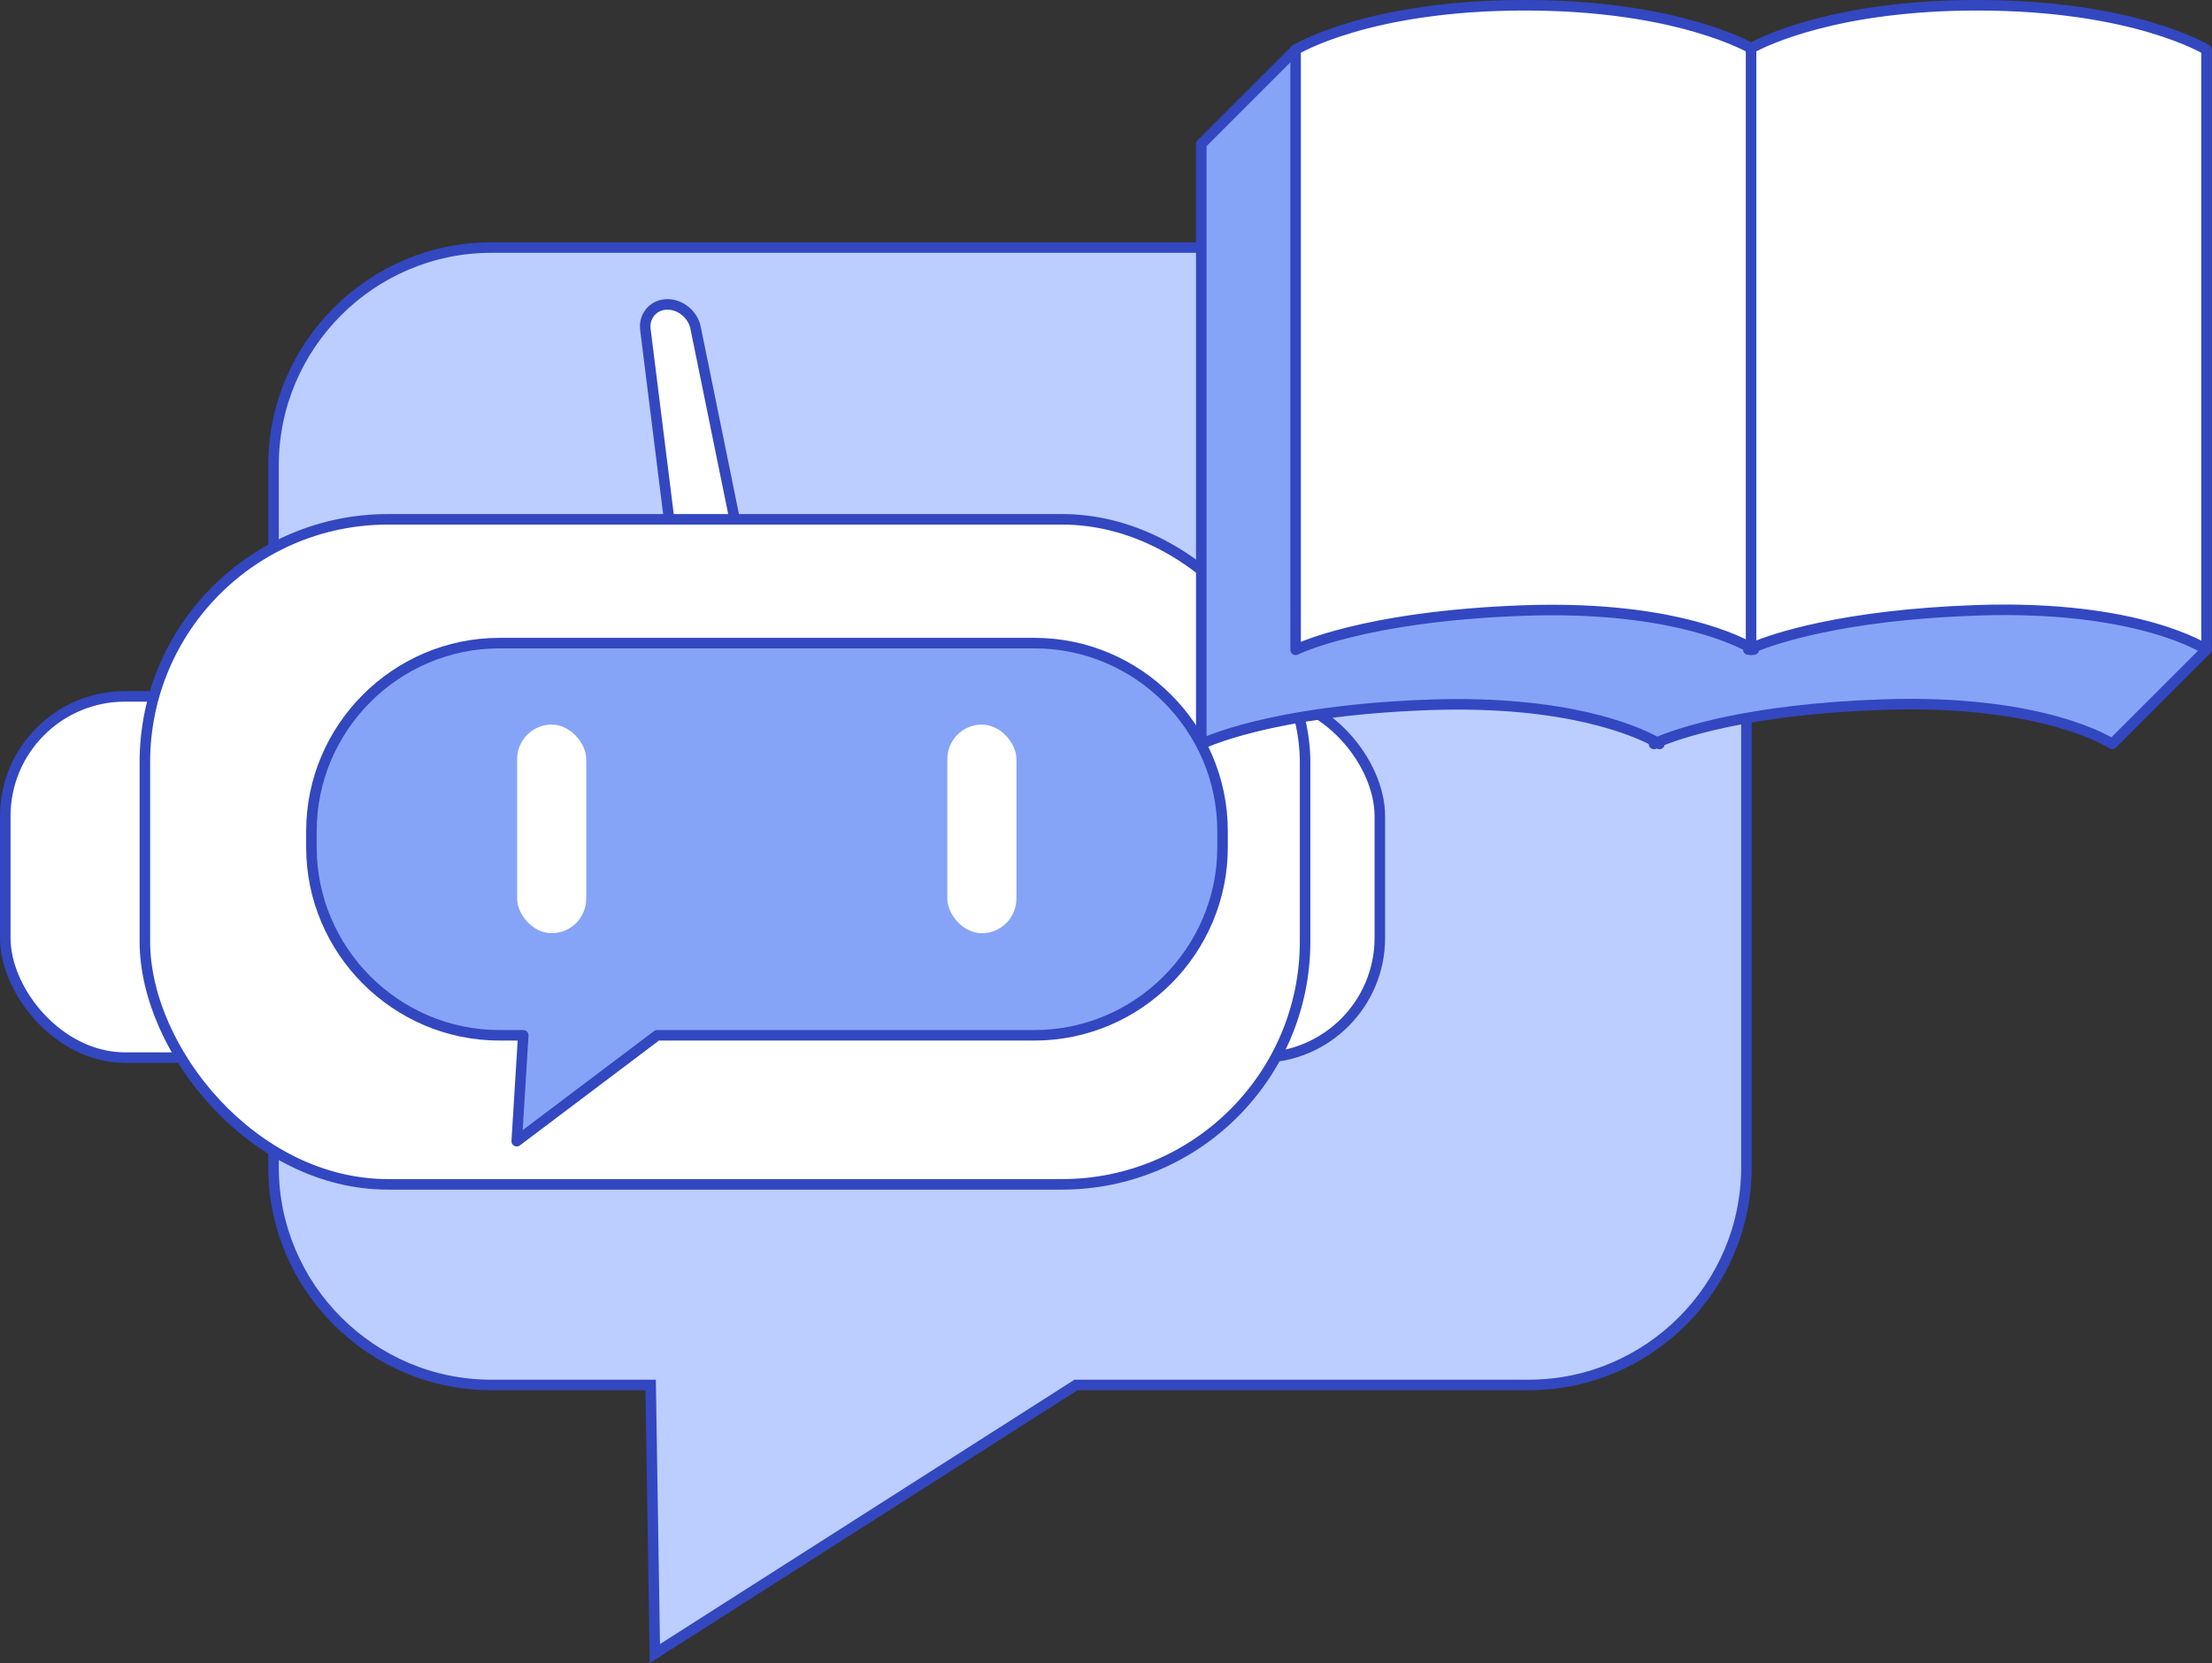
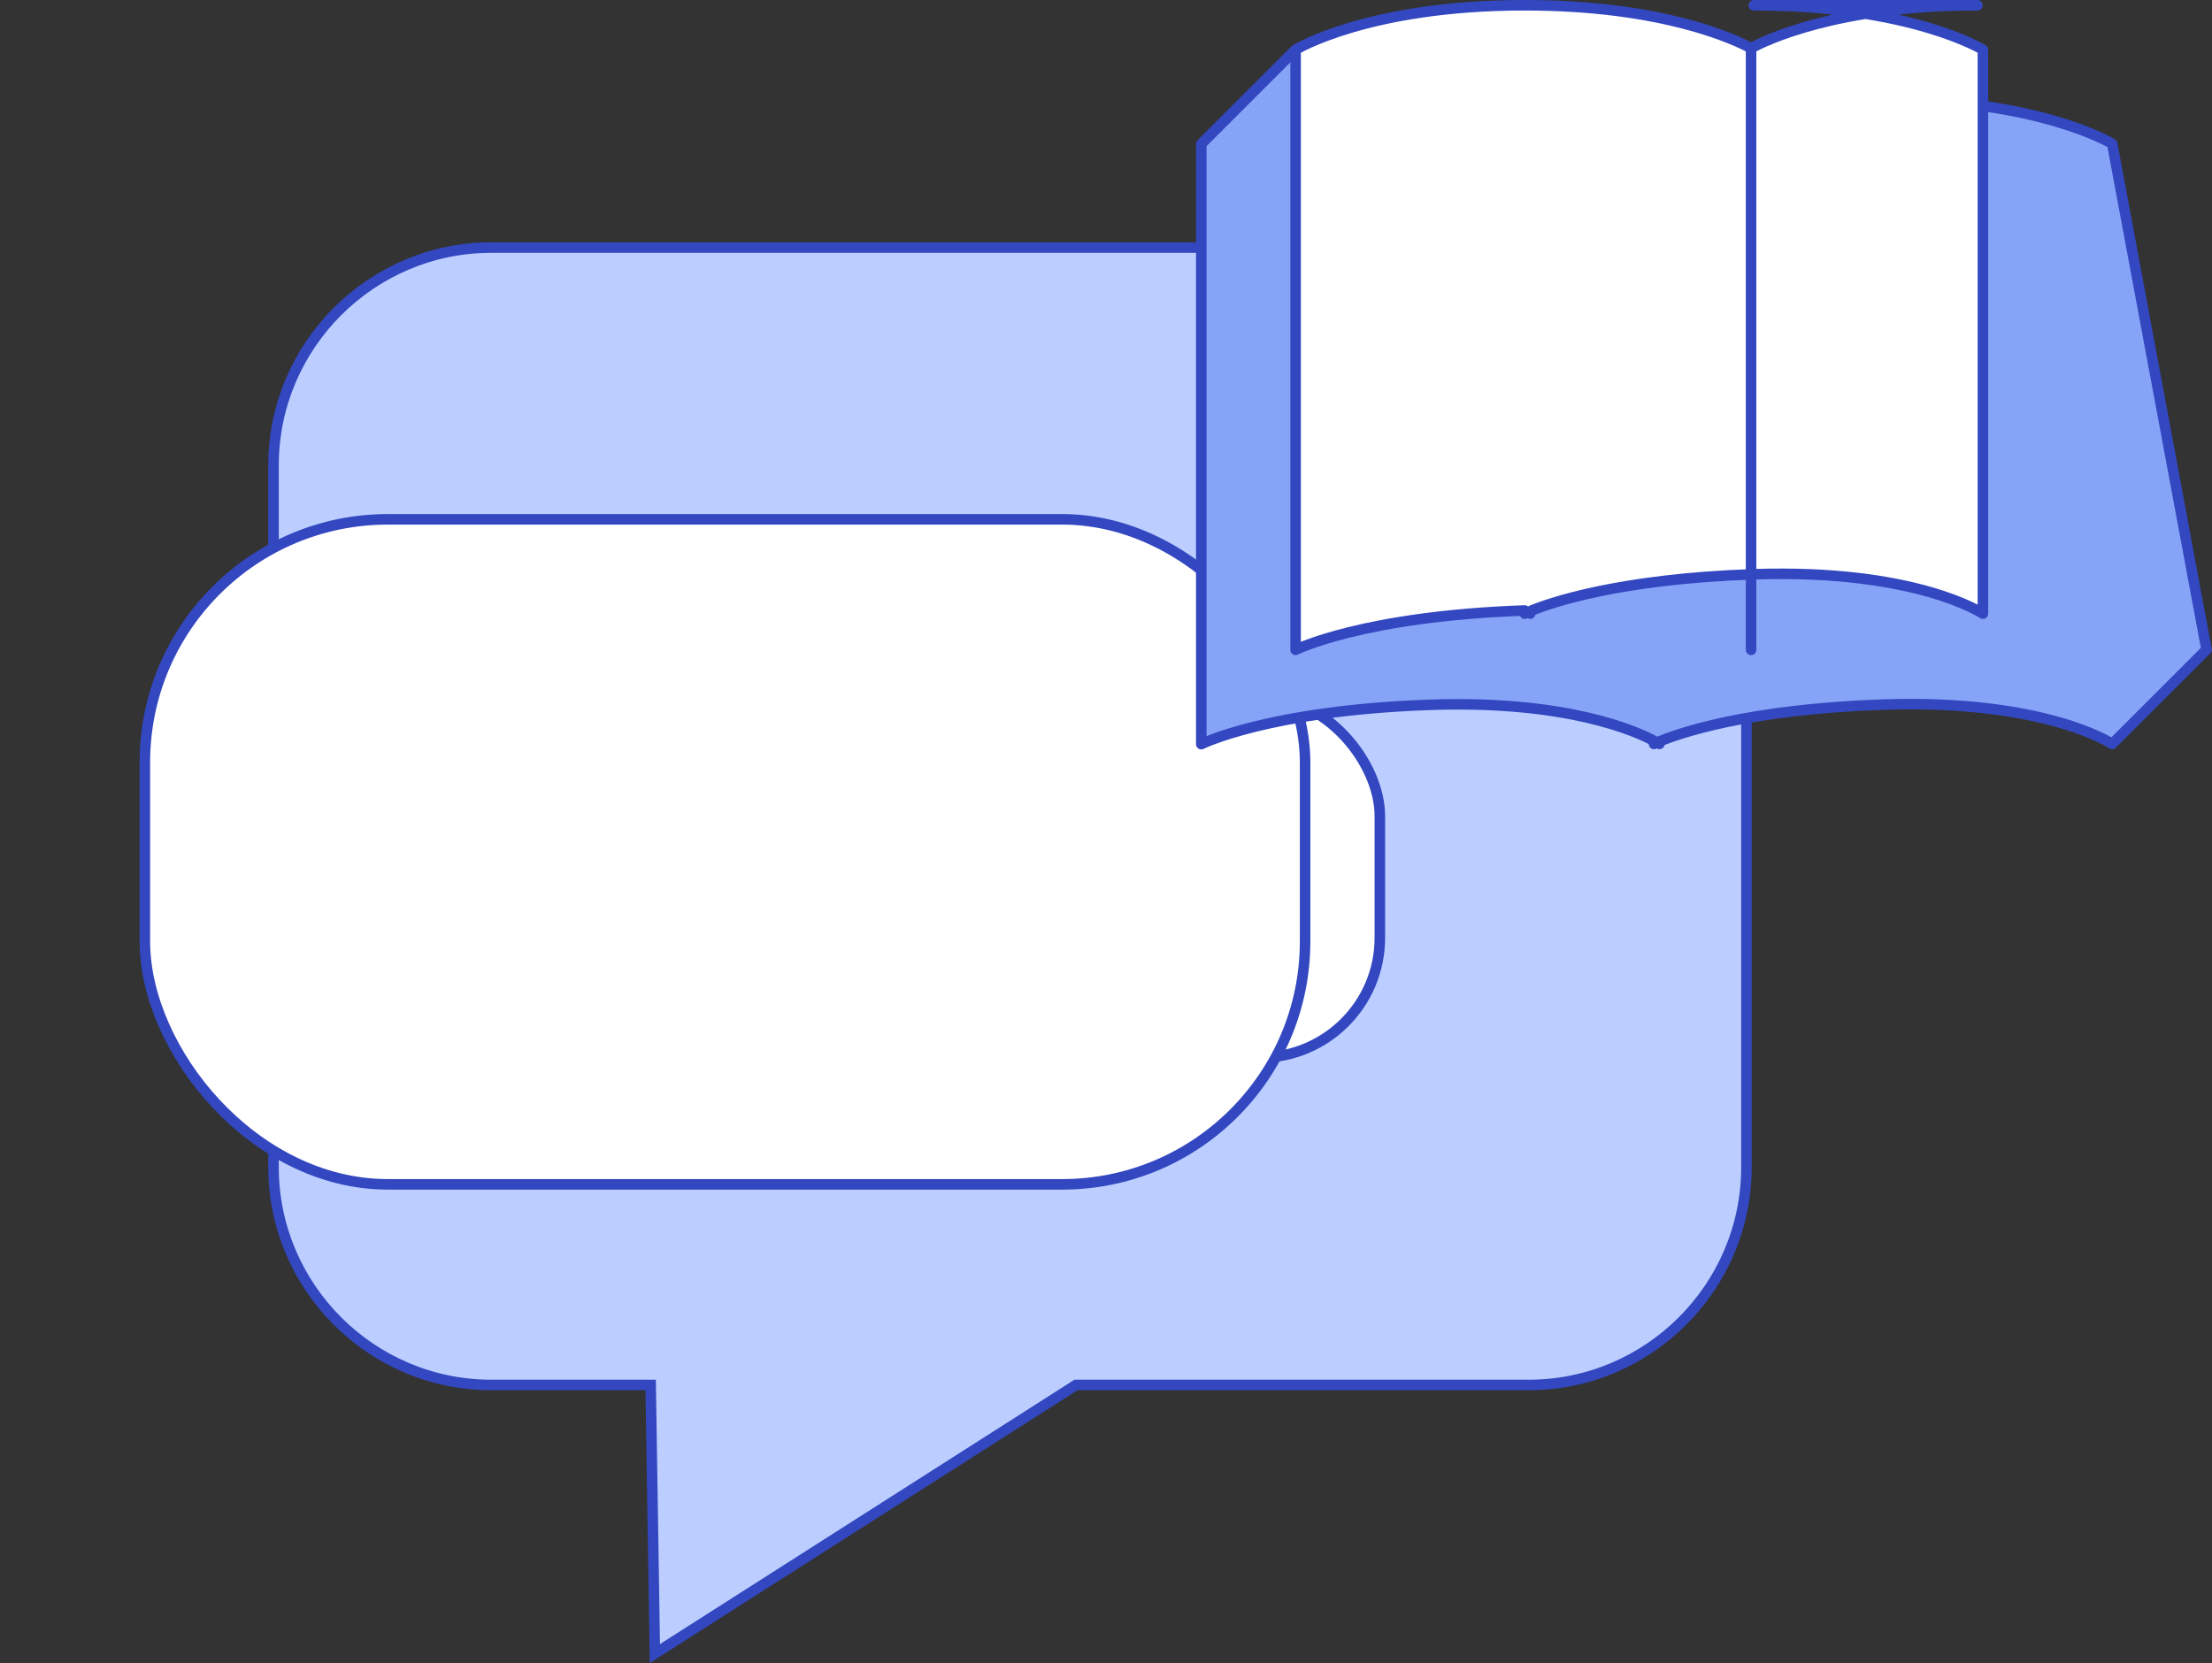
<svg xmlns="http://www.w3.org/2000/svg" id="_图层_2" data-name="图层 2" viewBox="0 0 105.05 79">
  <rect x="0" y="0" width="105.05" height="79" fill="#333333" stroke="none" />
  <defs>
    <style>      .cls-1, .cls-2 {        fill: #fff;      }      .cls-3 {        fill: #bbceff;        stroke-miterlimit: 10;      }      .cls-3, .cls-2, .cls-4 {        stroke: #3347c0;        stroke-width: .5px;      }      .cls-2, .cls-4 {        stroke-linecap: round;        stroke-linejoin: round;      }      .cls-4 {        fill: #86a4f7;      }    </style>
  </defs>
  <path class="cls-3" d="M72.61,65.79h-21.51l-20,12.76-.2-12.76h-7.57c-5.69,0-10.34-4.65-10.34-10.34V22.1c0-5.69,4.65-10.34,10.34-10.34h49.27c5.69,0,10.34,4.65,10.34,10.34V55.45c0,5.69-4.65,10.34-10.34,10.34Z" />
  <g>
-     <path class="cls-2" d="M33.9,26.21h-.74c-.66,0-1.26-.53-1.34-1.19l-1.17-9.37c-.08-.65,.39-1.19,1.05-1.19h0c.62,0,1.2,.48,1.33,1.09l1.91,9.37c.14,.69-.34,1.28-1.03,1.28Z" />
-     <rect class="cls-2" x=".25" y="33.08" width="13.81" height="17.16" rx="5.69" ry="5.69" />
    <rect class="cls-2" x="51.72" y="33.08" width="13.81" height="17.16" rx="5.69" ry="5.69" />
    <rect class="cls-2" x="6.88" y="24.67" width="55.1" height="31.59" rx="11.54" ry="11.54" />
-     <path class="cls-4" d="M49.12,49.18H31.21s-6.67,5.03-6.67,5.03l.31-5.03h-1.13c-4.91,0-8.93-4.02-8.93-8.93v-.77c0-4.91,4.02-8.93,8.93-8.93h25.41c4.91,0,8.93,4.02,8.93,8.93v.77c0,4.91-4.02,8.93-8.93,8.93Z" />
    <g>
      <rect class="cls-1" x="24.56" y="34.42" width="3.28" height="9.91" rx="1.64" ry="1.64" />
-       <rect class="cls-1" x="44.99" y="34.42" width="3.28" height="9.91" rx="1.64" ry="1.64" />
    </g>
  </g>
  <g>
    <path class="cls-4" d="M89.43,4.73c-6.64,0-10.08,1.67-10.75,2.04-.68-.37-4.11-2.04-10.75-2.04-1.76,0-6.4-2.37-6.4-2.37l-4.48,4.48v28.51s3.17-1.6,10.88-1.87c6.47-.22,9.73,1.24,10.62,1.71v.15s.05-.02,.15-.07c.07,.04,.11,.07,.11,.07v-.12c.89-.37,4.15-1.53,10.62-1.75,7.72-.26,10.88,1.87,10.88,1.87l4.48-4.48-4.48-24.03s-3.43-2.11-10.88-2.11Z" />
-     <path class="cls-2" d="M93.91,.25c-6.64,0-10.08,1.67-10.75,2.04-.68-.37-4.11-2.04-10.75-2.04-7.45,0-10.88,2.11-10.88,2.11V30.87s3.17-1.6,10.88-1.87c6.47-.22,9.73,1.24,10.62,1.71v.15s.05-.02,.15-.07c.07,.04,.11,.07,.11,.07v-.12c.89-.37,4.15-1.53,10.62-1.75,7.72-.26,10.88,1.87,10.88,1.87V2.36s-3.43-2.11-10.88-2.11Z" />
+     <path class="cls-2" d="M93.91,.25c-6.64,0-10.08,1.67-10.75,2.04-.68-.37-4.11-2.04-10.75-2.04-7.45,0-10.88,2.11-10.88,2.11V30.87s3.17-1.6,10.88-1.87v.15s.05-.02,.15-.07c.07,.04,.11,.07,.11,.07v-.12c.89-.37,4.15-1.53,10.62-1.75,7.72-.26,10.88,1.87,10.88,1.87V2.36s-3.43-2.11-10.88-2.11Z" />
    <line class="cls-2" x1="83.16" y1="2.29" x2="83.16" y2="30.87" />
  </g>
</svg>